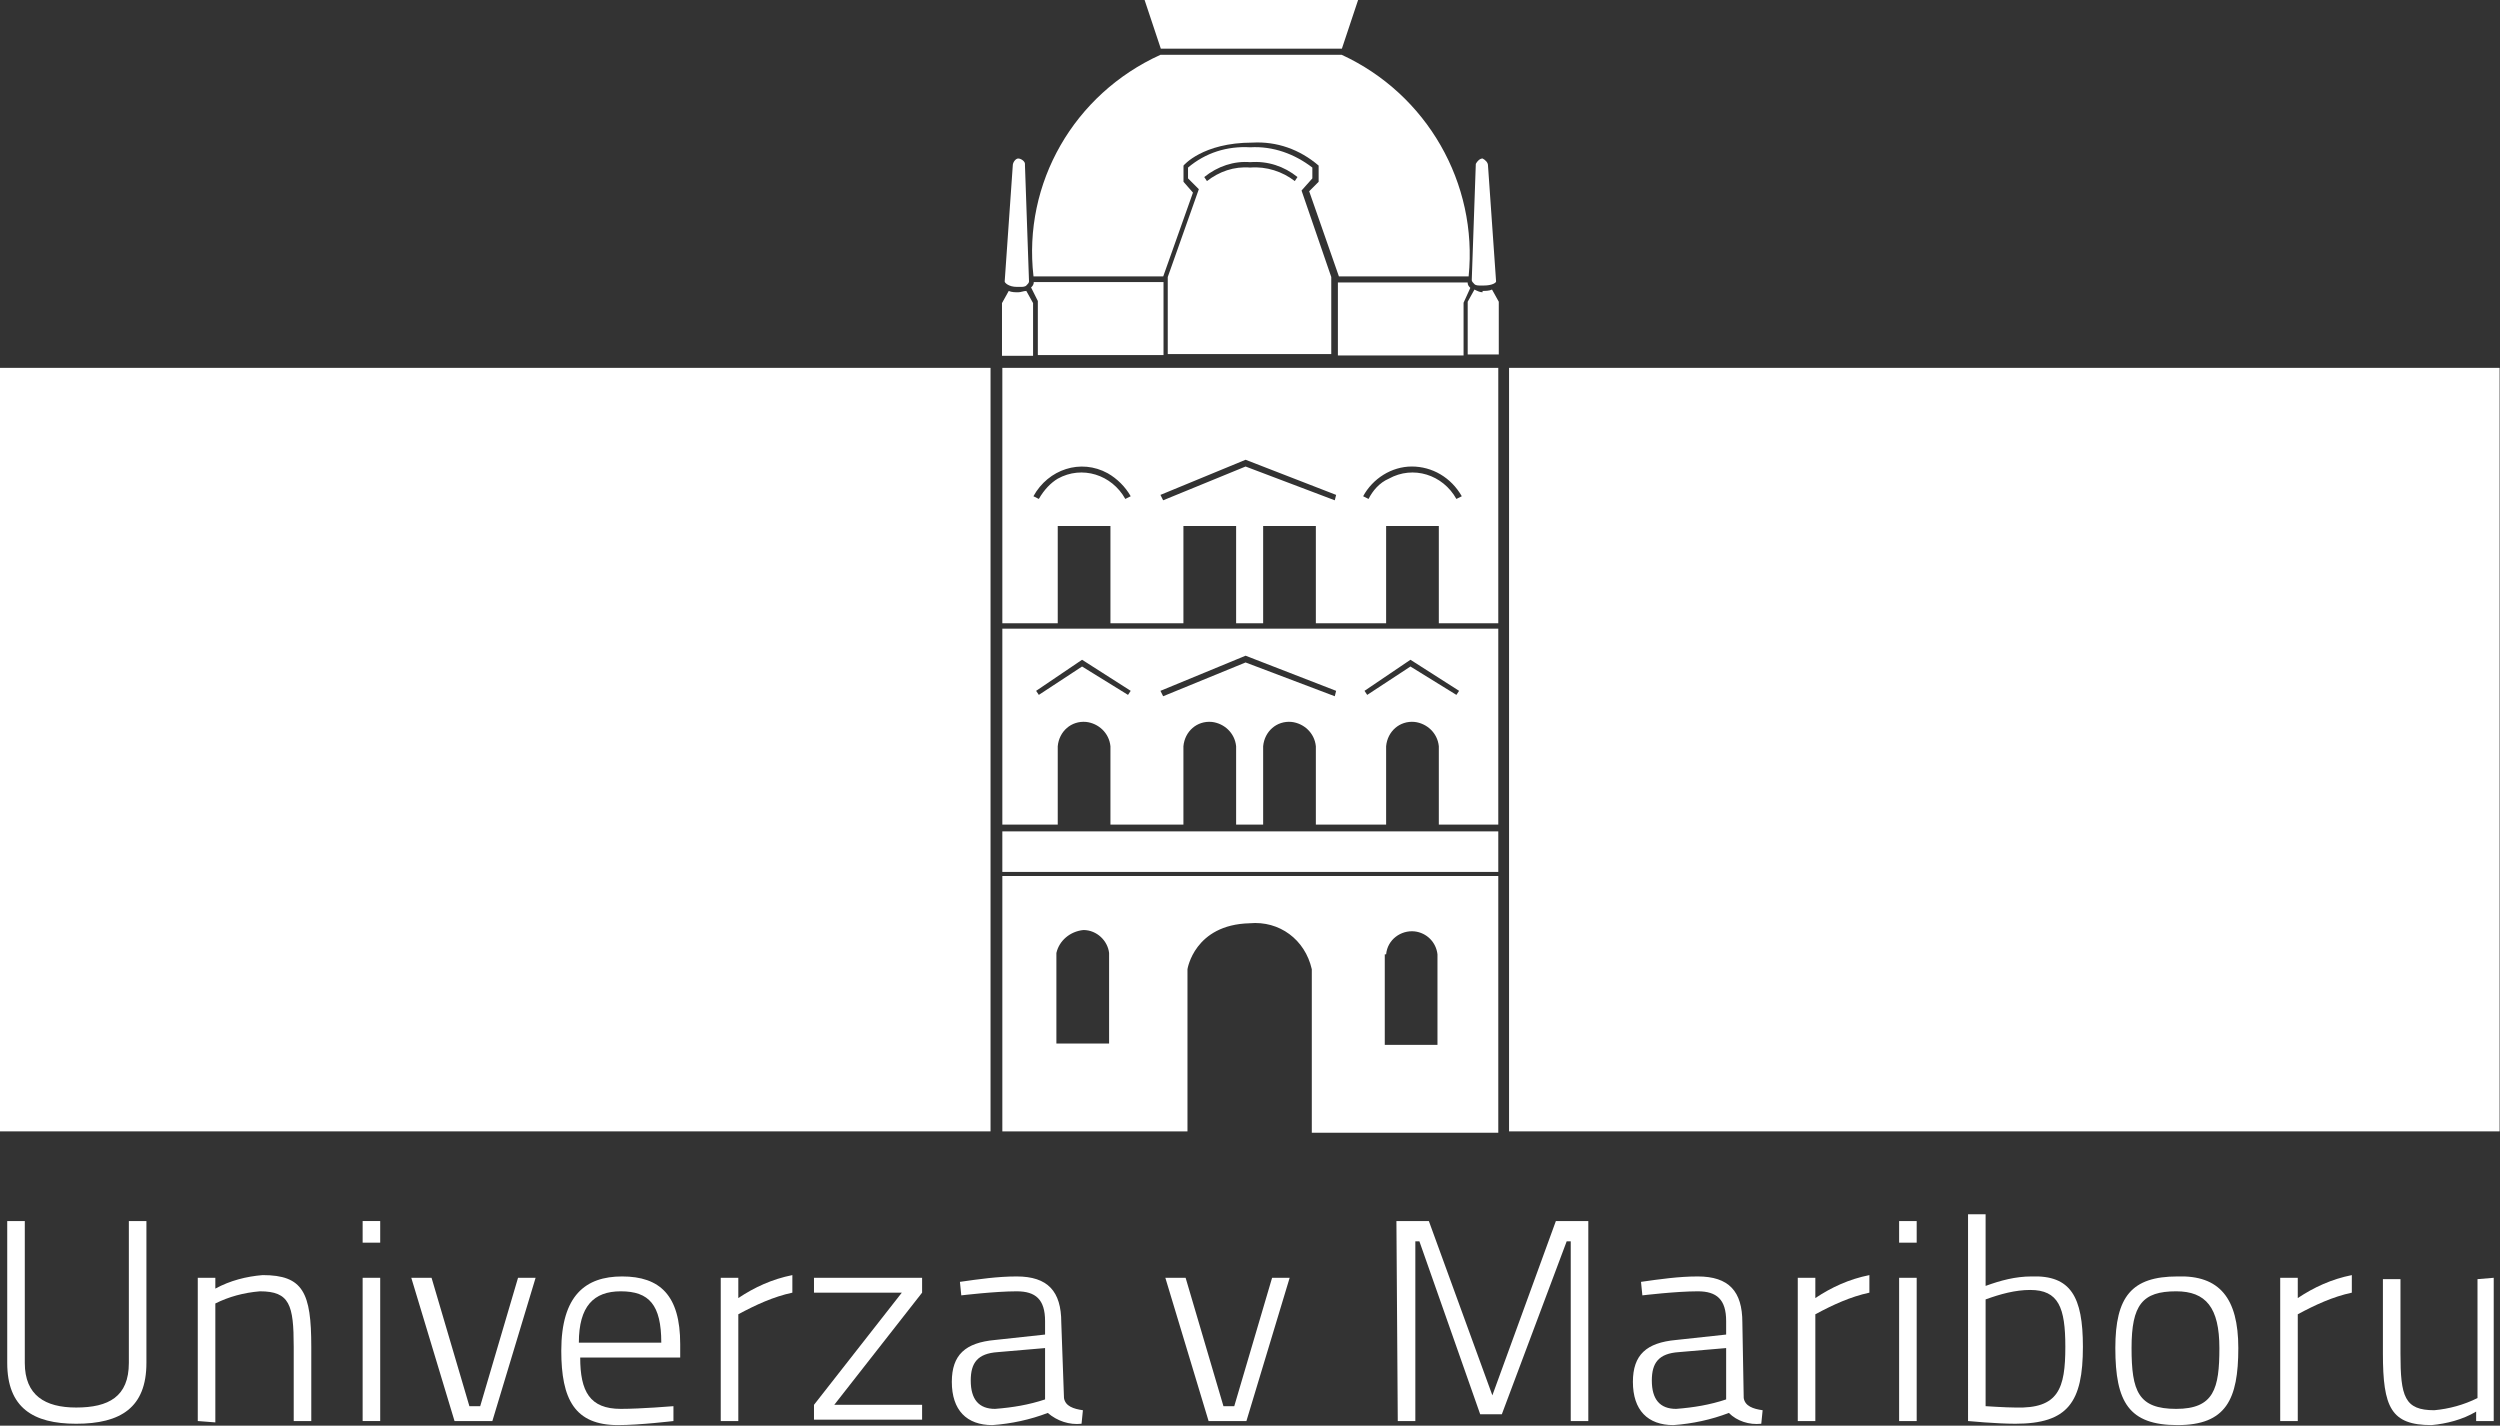
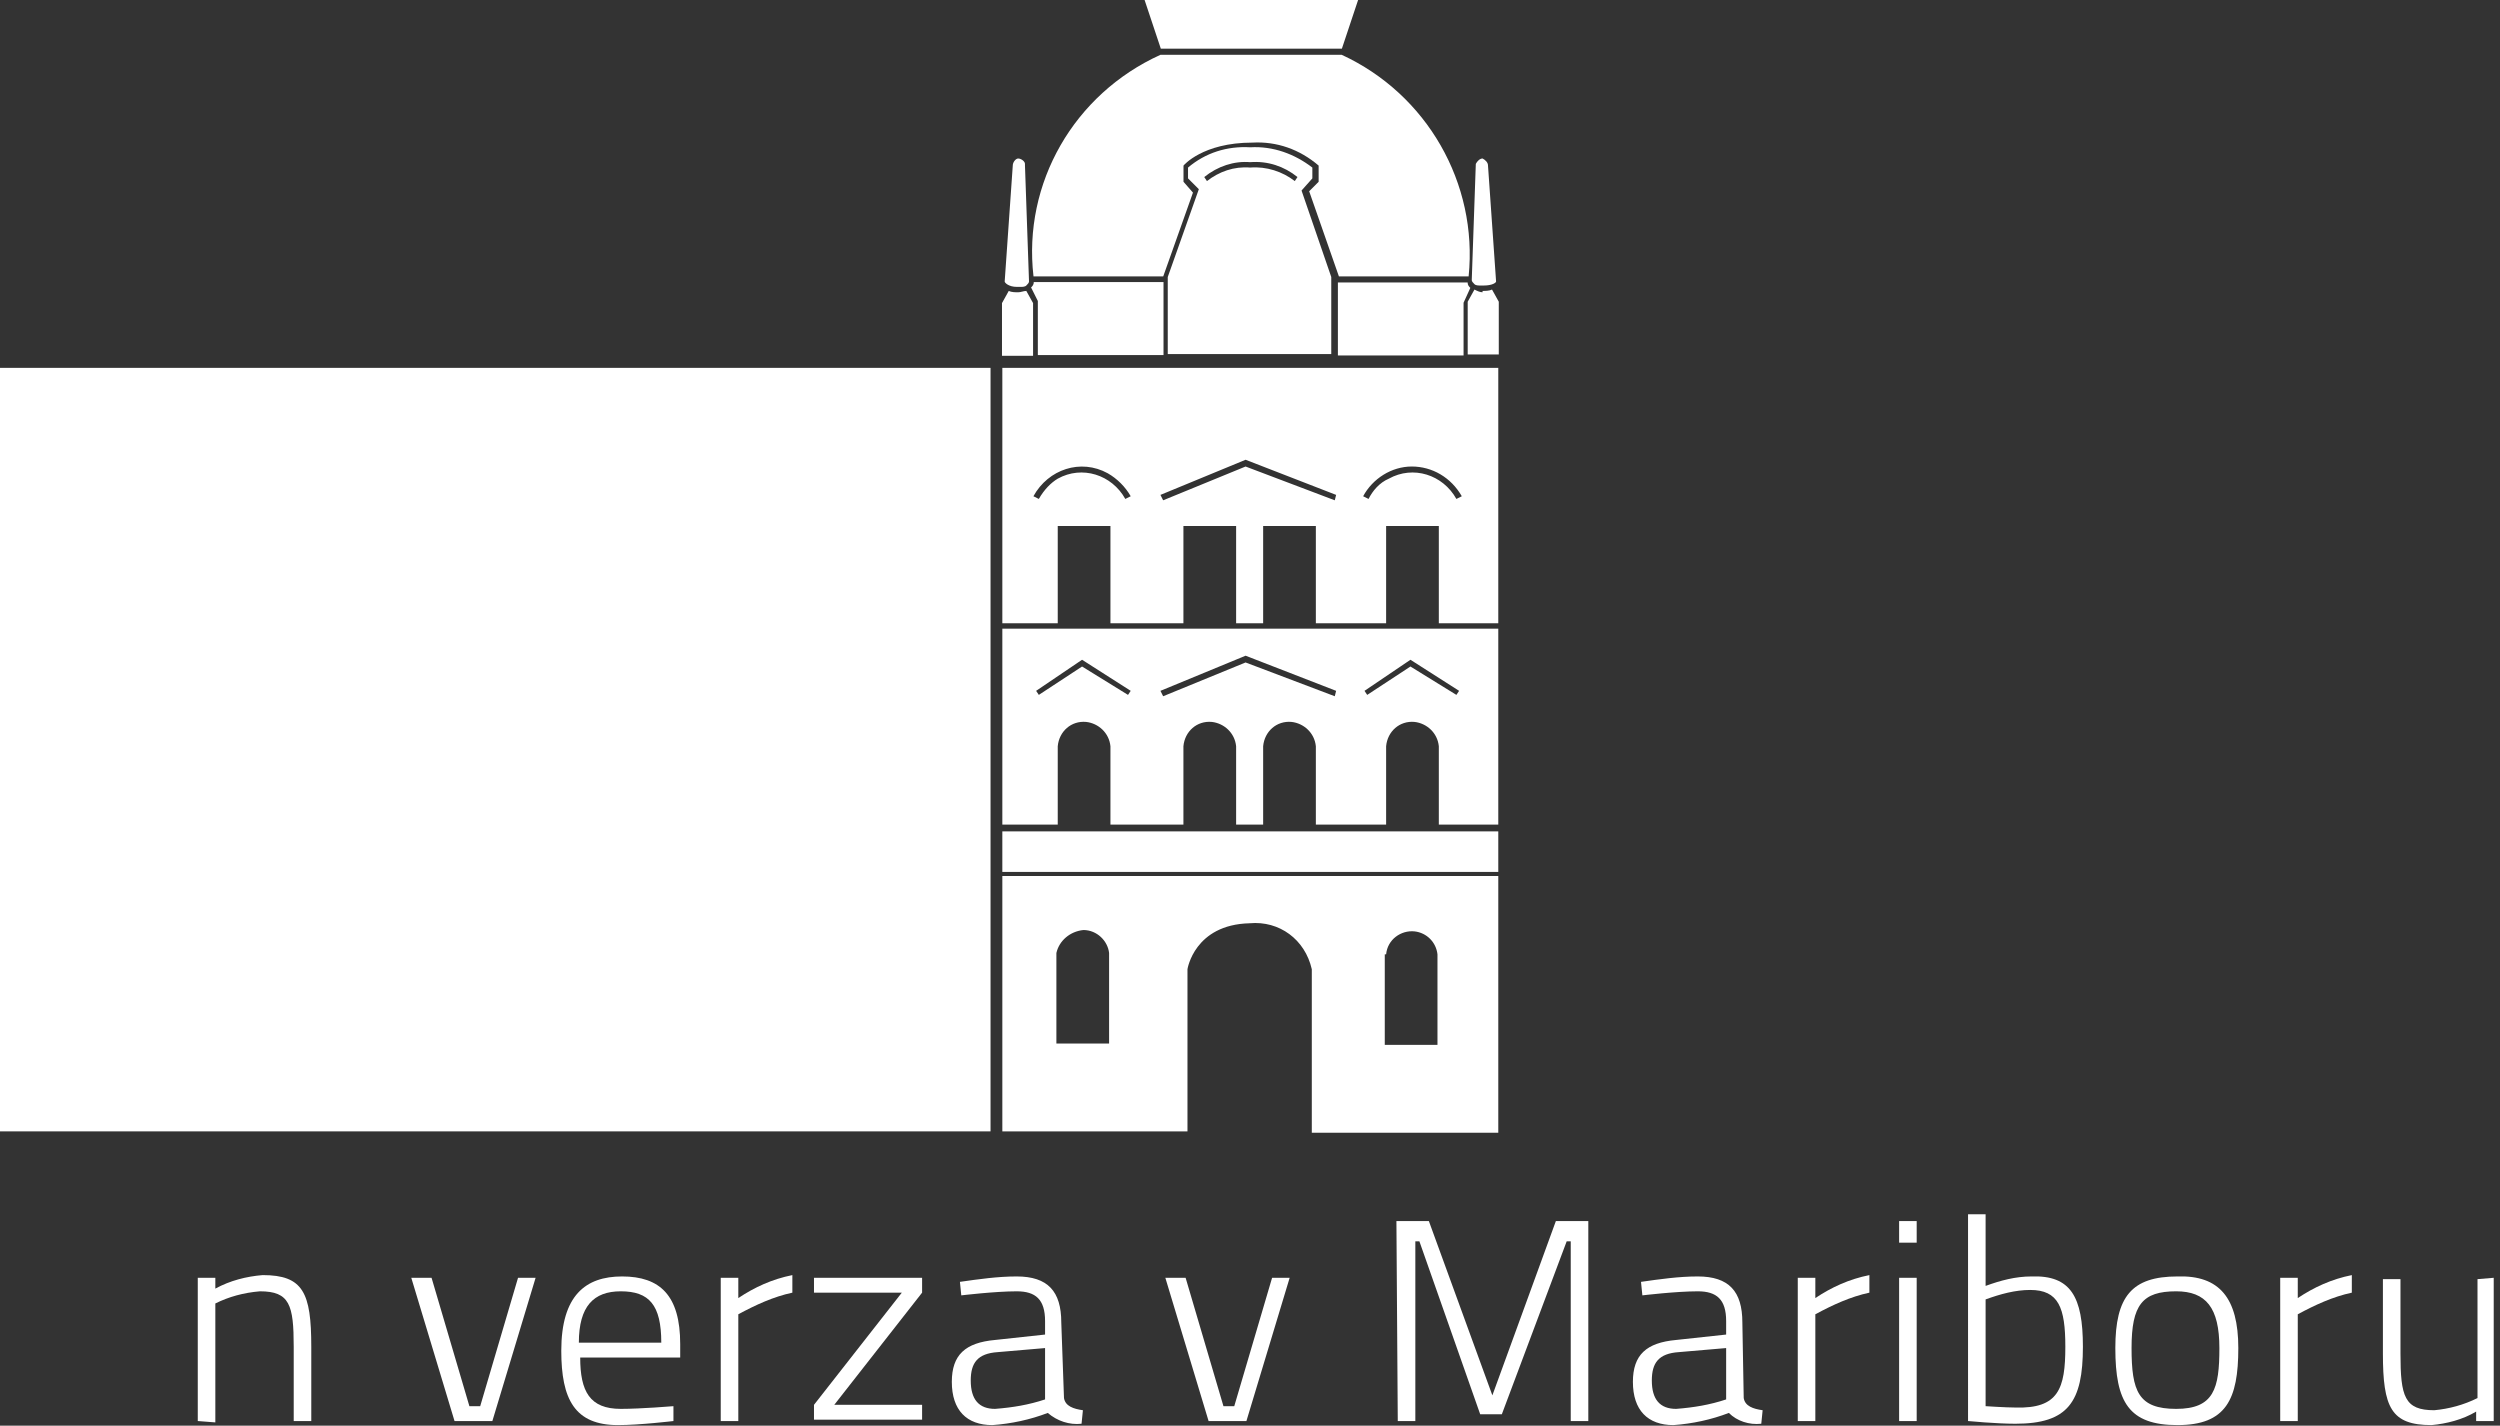
<svg xmlns="http://www.w3.org/2000/svg" version="1.1" id="Layer_1" x="0px" y="0px" viewBox="0 0 185 105.5" style="enable-background:new 0 0 185 105.5;" xml:space="preserve">
  <rect x="0" y="0" width="185" height="105.5" fill="#333333" stroke="none" />
  <style type="text/css">
	.st0{fill:#FFFFFF;}
</style>
  <g id="logo" transform="translate(168 45)">
    <g id="Group_2" transform="translate(0.535 89.857)">
      <g id="Group_1">
-         <path id="Path_1" class="st0" d="M-162.9-30.7c2.4,0,3.9-0.8,3.9-3.3v-10.5h1.3V-34c0,3.3-1.9,4.5-5.2,4.5     c-3.2,0-5.1-1.2-5.1-4.5v-10.5h1.3V-34C-166.7-31.6-165.2-30.7-162.9-30.7z" />
        <path id="Path_2" class="st0" d="M-153.9-29.7v-10.6h1.3v0.8c1.1-0.6,2.3-0.9,3.5-1c3,0,3.6,1.3,3.6,5.3v5.5h-1.3v-5.5     c0-3.1-0.3-4.1-2.5-4.1c-1.2,0.1-2.3,0.4-3.3,0.9v8.8L-153.9-29.7L-153.9-29.7z" />
-         <path id="Path_3" class="st0" d="M-141.7-44.5h1.3v1.6h-1.3V-44.5z M-141.7-40.3h1.3v10.6h-1.3V-40.3z" />
        <path id="Path_4" class="st0" d="M-136.6-40.3l2.8,9.5h0.8l2.8-9.5h1.3l-3.2,10.6h-2.8l-3.2-10.6H-136.6z" />
        <path id="Path_5" class="st0" d="M-118.7-30.8v1.1c0,0-2.5,0.3-4.1,0.3c-3.2,0-4.2-1.9-4.2-5.5c0-4.1,1.8-5.5,4.5-5.5     c2.8,0,4.3,1.4,4.3,5v1h-7.4c0,2.5,0.7,3.8,3,3.8C-121.1-30.6-118.7-30.8-118.7-30.8z M-119.6-35.5c0-2.8-0.9-3.8-3-3.8     c-2,0-3.1,1.1-3.1,3.8H-119.6z" />
        <path id="Path_6" class="st0" d="M-115.2-40.3h1.3v1.5c1.2-0.8,2.5-1.4,4-1.7v1.3c-1.4,0.3-2.7,0.9-4,1.6v7.9h-1.3V-40.3z" />
        <path id="Path_7" class="st0" d="M-108.3-40.3h8v1.1l-6.5,8.3h6.5v1.1h-8v-1.1l6.5-8.3h-6.5V-40.3z" />
        <path id="Path_8" class="st0" d="M-89.8-31.4c0.1,0.6,0.7,0.8,1.4,0.9l-0.1,1c-0.9,0.1-1.8-0.2-2.5-0.8c-1.3,0.5-2.7,0.8-4.1,0.9     c-1.9,0-3-1.1-3-3.2c0-2,1-2.9,3.2-3.1l3.7-0.4v-1c0-1.6-0.7-2.2-2.1-2.2c-1.6,0-4.1,0.3-4.1,0.3l-0.1-1c1.4-0.2,2.8-0.4,4.2-0.4     c2.3,0,3.3,1.1,3.3,3.4L-89.8-31.4z M-94.7-34.8c-1.5,0.1-2,0.8-2,2.1c0,1.4,0.6,2.1,1.8,2.1c1.3-0.1,2.5-0.3,3.7-0.7v-3.8     L-94.7-34.8z" />
        <path id="Path_9" class="st0" d="M-80.8-40.3l2.8,9.5h0.8l2.8-9.5h1.3l-3.2,10.6h-2.8l-3.2-10.6H-80.8z" />
        <path id="Path_10" class="st0" d="M-65.2-44.5h2.4l4.7,12.9l4.7-12.9h2.4v14.8h-1.3V-43h-0.3l-4.8,12.8H-59L-63.5-43h-0.3v13.3     h-1.3L-65.2-44.5z" />
        <path id="Path_11" class="st0" d="M-39.5-31.4c0.1,0.6,0.7,0.8,1.4,0.9l-0.1,1c-0.9,0.1-1.8-0.2-2.4-0.8     c-1.3,0.5-2.7,0.8-4.1,0.9c-1.9,0-3-1.1-3-3.2c0-2,1-2.9,3.2-3.1l3.7-0.4v-1c0-1.6-0.7-2.2-2.1-2.2c-1.6,0-4.1,0.3-4.1,0.3     l-0.1-1c1.4-0.2,2.8-0.4,4.2-0.4c2.3,0,3.3,1.1,3.3,3.4L-39.5-31.4z M-44.3-34.8c-1.5,0.1-2,0.8-2,2.1c0,1.4,0.6,2.1,1.8,2.1     c1.3-0.1,2.5-0.3,3.7-0.7v-3.8L-44.3-34.8z" />
        <path id="Path_12" class="st0" d="M-35.5-40.3h1.3v1.5c1.2-0.8,2.5-1.4,4-1.7v1.3c-1.4,0.3-2.7,0.9-4,1.6v7.9h-1.3V-40.3z" />
        <path id="Path_13" class="st0" d="M-28-44.5h1.3v1.6H-28V-44.5z M-28-40.3h1.3v10.6H-28V-40.3z" />
        <path id="Path_14" class="st0" d="M-14.4-35.2c0,4.1-1.1,5.7-5,5.7c-1.4,0-3.5-0.2-3.5-0.2V-45h1.3v5.3c1.1-0.4,2.2-0.7,3.4-0.7     C-15.3-40.5-14.4-38.9-14.4-35.2z M-15.7-35.2c0-2.9-0.5-4.2-2.6-4.2c-1.1,0-2.2,0.3-3.3,0.7v7.9c0,0,1.5,0.1,2.2,0.1     C-16.2-30.6-15.7-32.1-15.7-35.2z" />
        <path id="Path_15" class="st0" d="M-2.9-35.1c0,3.8-0.9,5.7-4.5,5.7s-4.6-1.7-4.6-5.7c0-3.8,1.2-5.3,4.6-5.3     C-4.3-40.5-2.9-38.8-2.9-35.1z M-4.3-35.1c0-3-1-4.2-3.2-4.2c-2.5,0-3.3,1-3.3,4.2s0.5,4.5,3.3,4.5S-4.3-32.1-4.3-35.1z" />
-         <path id="Path_16" class="st0" d="M0.2-40.3h1.3v1.5c1.2-0.8,2.5-1.4,4-1.7v1.3c-1.4,0.3-2.7,0.9-4,1.6v7.9H0.2     C0.2-29.7,0.2-40.3,0.2-40.3z" />
+         <path id="Path_16" class="st0" d="M0.2-40.3h1.3v1.5c1.2-0.8,2.5-1.4,4-1.7v1.3c-1.4,0.3-2.7,0.9-4,1.6v7.9H0.2     C0.2-29.7,0.2-40.3,0.2-40.3" />
        <path id="Path_17" class="st0" d="M16-40.3v10.6h-1.3v-0.7c-1,0.6-2.2,0.9-3.3,1c-3,0-3.6-1.3-3.6-5.3v-5.5h1.3v5.5     c0,3.2,0.3,4.2,2.5,4.2c1.1-0.1,2.2-0.4,3.2-0.9v-8.8L16-40.3z" />
      </g>
    </g>
    <g id="Group_3" transform="translate(73.648 84.188)">
      <path id="Path_18" class="st0" d="M-168-45" />
    </g>
    <g id="Group_4" transform="translate(73.694 64.719)">
      <path id="Path_19" class="st0" d="M-168-45" />
    </g>
    <g id="Group_7" transform="translate(74.047 11.728)">
      <g id="Group_5" transform="translate(34.663 0)">
        <path id="Path_20" class="st0" d="M-167-35.1c-0.2,0-0.4-0.1-0.6-0.2l-0.5,0.9v3.9h2.3v-3.9l-0.5-0.9c-0.2,0.1-0.5,0.1-0.7,0.1     V-35.1z" />
        <path id="Path_21" class="st0" d="M-166-35.9l-0.6-8.6c0-0.2-0.2-0.4-0.4-0.5c-0.2,0-0.4,0.2-0.5,0.4l0,0l-0.3,8.6     c0,0.1,0.1,0.2,0.2,0.3c0.1,0.1,0.3,0.1,0.4,0.1h0.3C-166.3-35.6-166-35.8-166-35.9z" />
-         <path id="Path_22" class="st0" d="M-167-35.5h0.1h0.1H-167L-167-35.5z" />
      </g>
      <g id="Group_6" transform="translate(0 0.001)">
        <path id="Path_23" class="st0" d="M-166.7-35.1c0.2,0,0.4-0.1,0.6-0.1l0.5,0.9v3.9h-2.3v-3.9l0.5-0.9     C-167.2-35.1-166.9-35.1-166.7-35.1L-166.7-35.1z" />
        <path id="Path_24" class="st0" d="M-167.7-35.9l0.6-8.6c0-0.2,0.2-0.5,0.4-0.5s0.5,0.2,0.5,0.4c0,0,0,0,0,0.1l0.3,8.6     c0,0.1-0.1,0.2-0.2,0.3c-0.1,0.1-0.3,0.1-0.4,0.1h-0.3C-167.4-35.5-167.7-35.8-167.7-35.9z" />
        <path id="Path_25" class="st0" d="M-166.7-35.5h-0.1h-0.1H-166.7L-166.7-35.5z" />
      </g>
    </g>
    <g id="Group_11" transform="translate(0 27.222)">
      <g id="Group_8" transform="translate(0 0)">
        <rect id="Rectangle_3" x="-168" y="-45" class="st0" width="73.3" height="56.5" />
      </g>
      <g id="Group_9" transform="translate(111.67 0)">
-         <rect id="Rectangle_4" x="-168" y="-45" class="st0" width="73.3" height="56.5" />
-       </g>
+         </g>
      <g id="Group_10" transform="translate(74.173 0)">
        <path id="Path_26" class="st0" d="M-163.9-17c0.1-1.1,1-1.9,2.1-1.8c0.9,0.1,1.7,0.8,1.8,1.8v5.8h5.4V-17c0.1-1.1,1-1.9,2.1-1.8     c0.9,0.1,1.7,0.8,1.8,1.8v5.8h2V-17c0.1-1.1,1-1.9,2.1-1.8c0.9,0.1,1.7,0.8,1.8,1.8v5.8h5.2V-17c0.1-1.1,1-1.9,2.1-1.8     c0.9,0.1,1.7,0.8,1.8,1.8v5.8h4.4v-14.5H-168v14.5h4.1L-163.9-17z M-137.8-23.4l3.6,2.3l0,0l-0.2,0.3l-3.4-2.1l-3.2,2.1l-0.2-0.3     L-137.8-23.4z M-150-23.7l6.7,2.6l0,0l-0.1,0.4l-6.6-2.5l-6.1,2.5l-0.2-0.4L-150-23.7z M-162.1-23.4l3.6,2.3l0,0l-0.2,0.3     l-3.4-2.1l-3.2,2.1l-0.2-0.3L-162.1-23.4z" />
        <path id="Path_27" class="st0" d="M-163.9-33.3h3.9v7.2h5.4v-7.2h3.9v7.2h2v-7.2h3.9v7.2h5.2v-7.2h3.9v7.2h4.4V-45H-168v18.9h4.1     L-163.9-33.3L-163.9-33.3z M-137.7-37.7c1.5,0,2.9,0.8,3.7,2.2l-0.4,0.2c-1-1.8-3.2-2.5-5-1.5c-0.7,0.3-1.2,0.9-1.5,1.5l0,0     l-0.4-0.2C-140.6-36.8-139.2-37.7-137.7-37.7L-137.7-37.7z M-150-38.2l6.7,2.6l0,0l-0.1,0.4l-6.6-2.5l-6.1,2.5l-0.2-0.4     L-150-38.2z M-165.3-35.3l-0.4-0.2c1.1-2,3.5-2.8,5.5-1.7c0.7,0.4,1.3,1,1.7,1.7l-0.4,0.2c-1-1.8-3.2-2.5-5-1.5     C-164.4-36.5-164.9-36-165.3-35.3L-165.3-35.3z" />
        <path id="Path_28" class="st0" d="M-168,11.5h13.7v-12c0,0,0.5-3.3,4.6-3.4c2.2-0.2,4.1,1.2,4.6,3.4v12.1h13.8v-19H-168     L-168,11.5L-168,11.5z M-139.6-1.6c0.1-1.1,1.1-1.8,2.1-1.7c0.9,0.1,1.6,0.8,1.7,1.7v6.7h-3.9v-6.7H-139.6z M-162-3.4     c1,0,1.8,0.8,1.9,1.7V5h-3.9v-6.7C-163.8-2.6-163-3.3-162-3.4L-162-3.4z" />
        <rect id="Rectangle_5" x="-168" y="-10.7" class="st0" width="36.7" height="3" />
        <polygon id="Rectangle_6" class="st0" points="-168,-26.1 -163.9,-26.1 -163.9,-26.1    " />
        <polygon id="Rectangle_7" class="st0" points="-135.7,-26.1 -131.3,-26.1 -131.3,-26.1    " />
        <polygon id="Rectangle_8" class="st0" points="-144.8,-26.1 -139.6,-26.1 -139.6,-26.1    " />
        <polygon id="Rectangle_9" class="st0" points="-150.8,-26.1 -148.8,-26.1 -148.8,-26.1    " />
        <polygon id="Rectangle_10" class="st0" points="-160.1,-26.1 -154.7,-26.1 -154.7,-26.1    " />
        <path id="Path_29" class="st0" d="M-140.9-35.3L-140.9-35.3z" />
      </g>
    </g>
    <path id="Path_30" class="st0" d="M-83.3-45l1.2,3.6h13.4l1.2-3.6H-83.3z" />
    <g id="Group_12" transform="translate(76.379 4.053)">
      <path id="Path_31" class="st0" d="M-145.1-45h-13.4c-6.4,2.9-10.2,9.5-9.4,16.4h9.6l2.2-6.2l-0.7-0.8v-1.2c0,0,1.4-1.7,5.1-1.7    c1.8-0.1,3.5,0.5,4.9,1.7v1.2l-0.7,0.7l2.2,6.3h9.6C-135-35.5-138.8-42.1-145.1-45z" />
    </g>
    <g id="Group_13" transform="translate(99.004 20.903)">
      <path id="Path_32" class="st0" d="M-158.2-44.6c-0.1-0.1-0.2-0.2-0.2-0.4h-9.6v5.4h9.3v-3.9L-158.2-44.6z" />
    </g>
    <g id="Group_14" transform="translate(76.3 20.873)">
      <path id="Path_33" class="st0" d="M-168-44.6c0.1-0.1,0.2-0.2,0.2-0.4h9.6v5.4h-9.3v-4L-168-44.6z" />
    </g>
    <g id="Group_15" transform="translate(86.514 11)">
      <path id="Path_34" class="st0" d="M-158.2-41.9l0.8-0.9v-0.8c-1.3-1-2.9-1.6-4.6-1.5c-1.7-0.1-3.3,0.4-4.6,1.5v0.8l0.8,0.8    l-2.3,6.5v5.7h12.1v-5.7L-158.2-41.9z M-158.7-42.6c-0.9-0.7-2.1-1.1-3.3-1c-1.2-0.1-2.3,0.3-3.2,1l-0.2-0.3    c1-0.8,2.2-1.2,3.4-1.1c1.3-0.1,2.5,0.3,3.5,1.1L-158.7-42.6z" />
    </g>
  </g>
</svg>